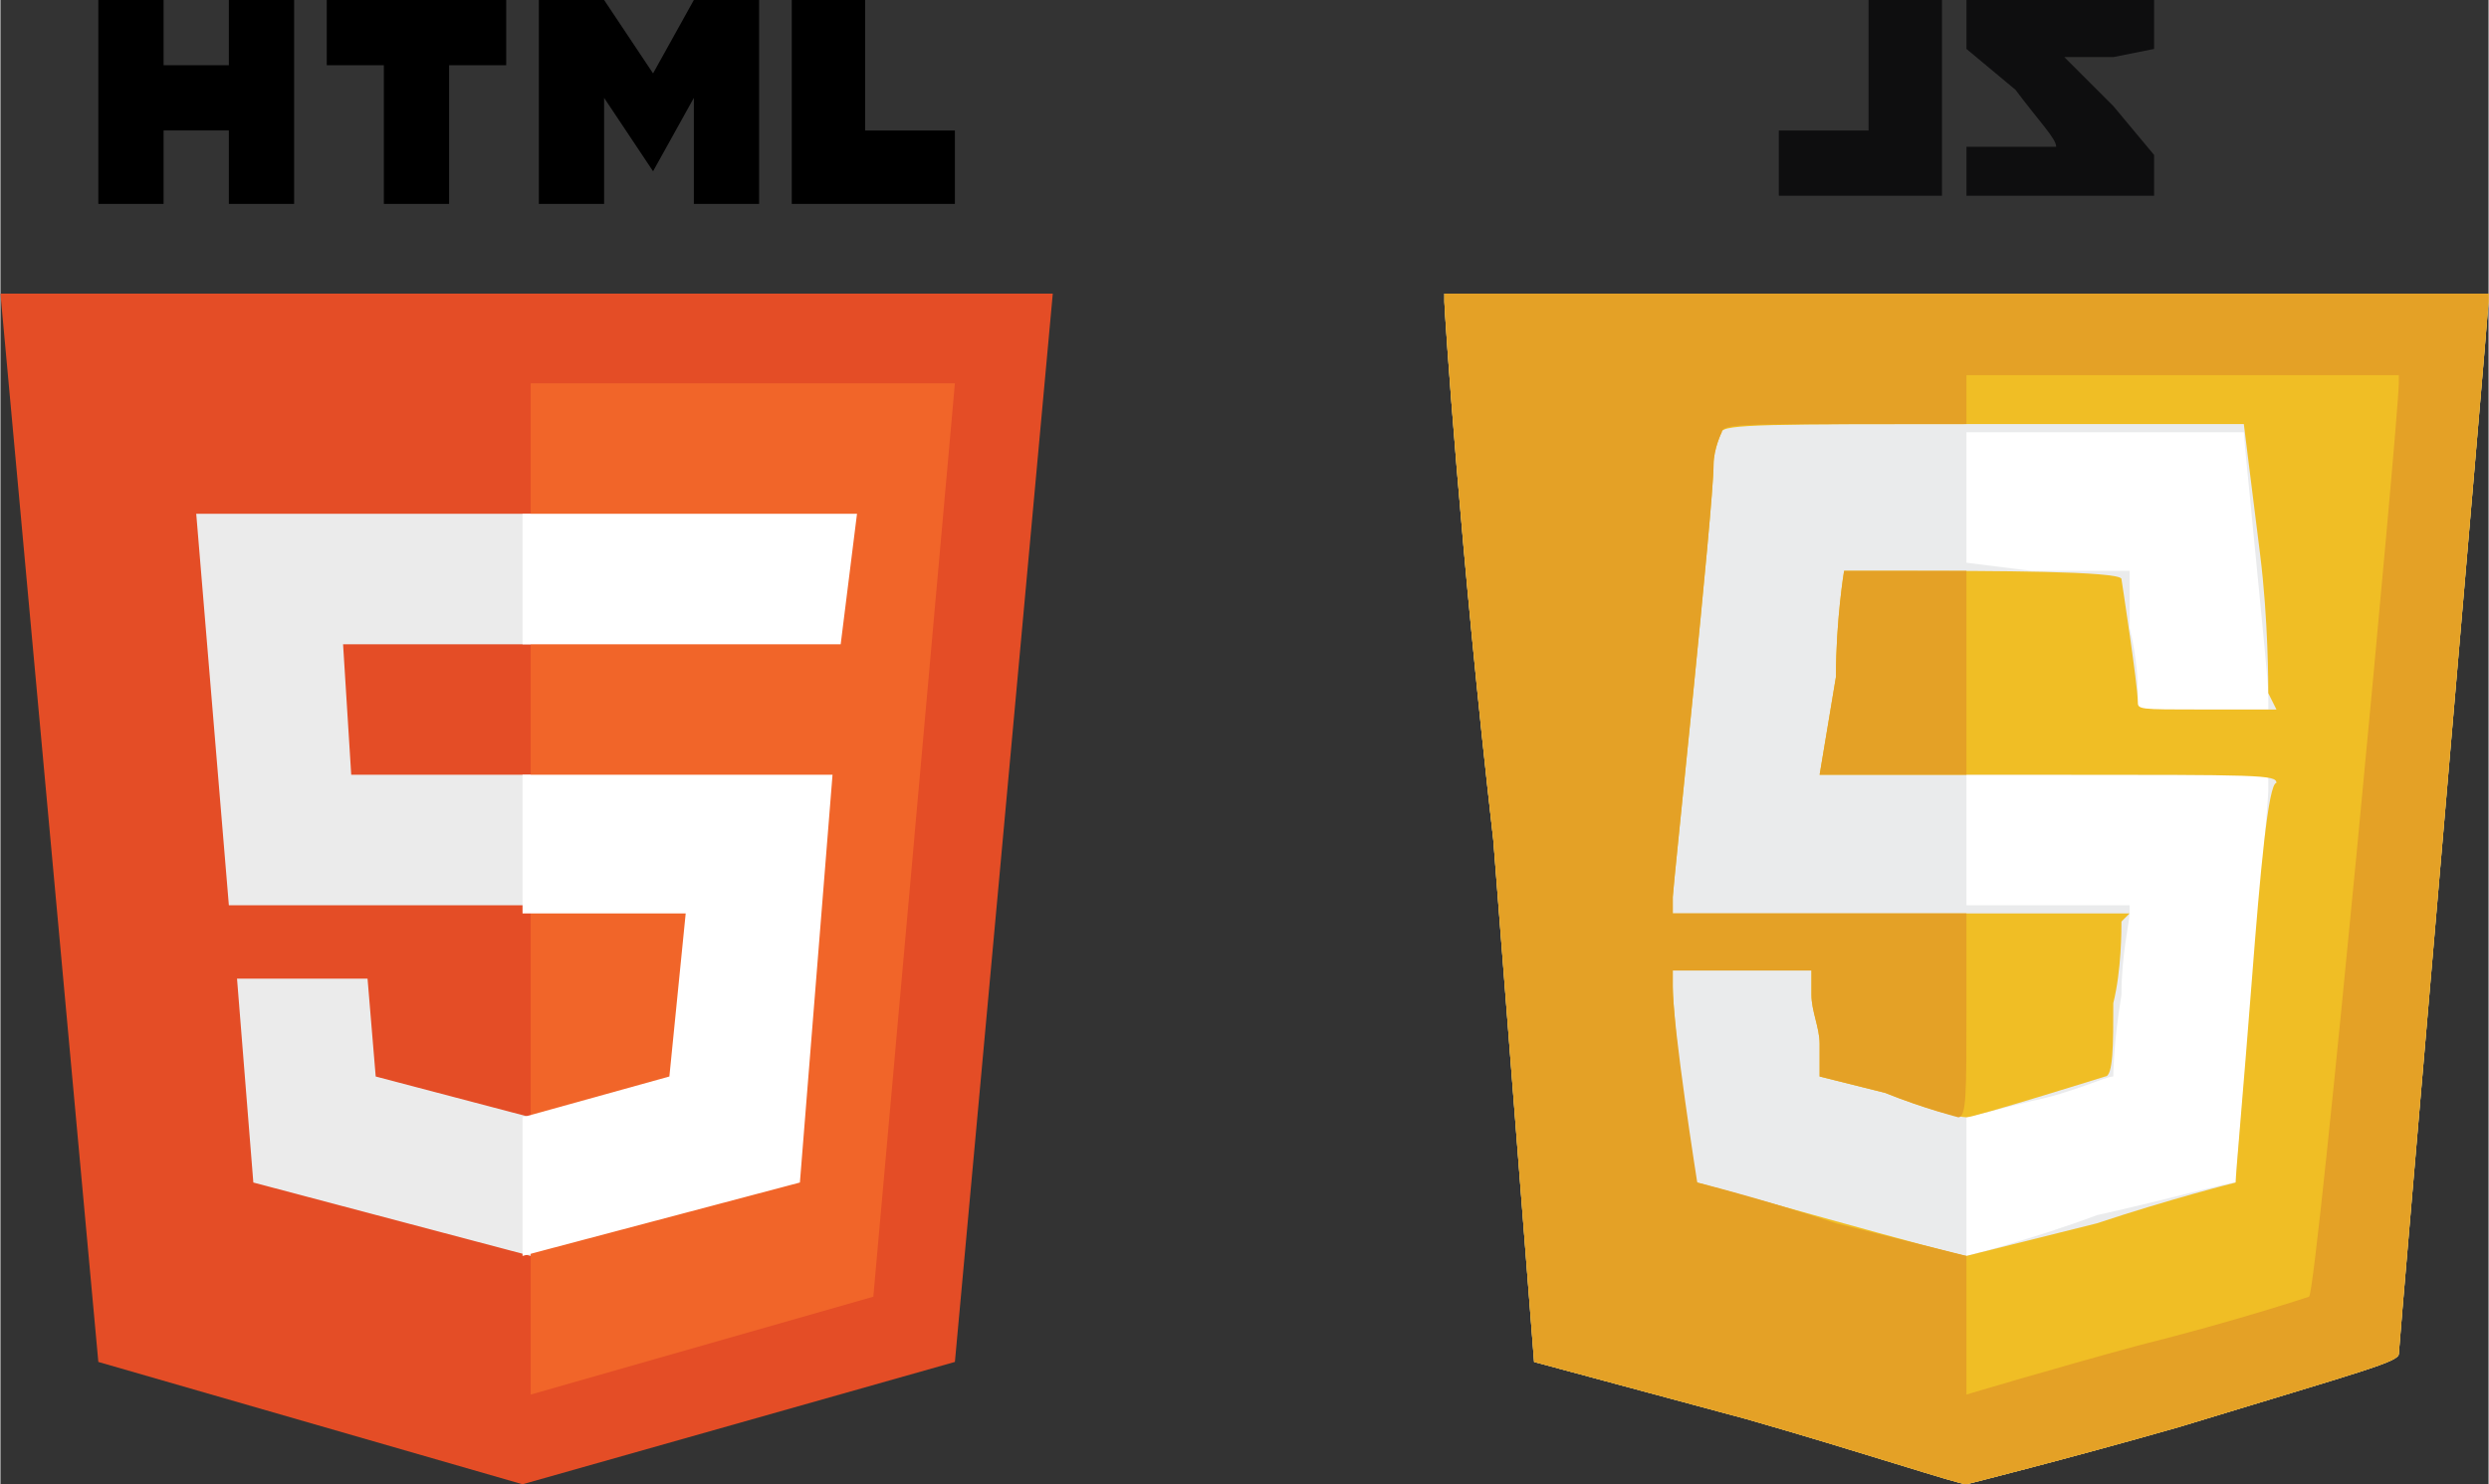
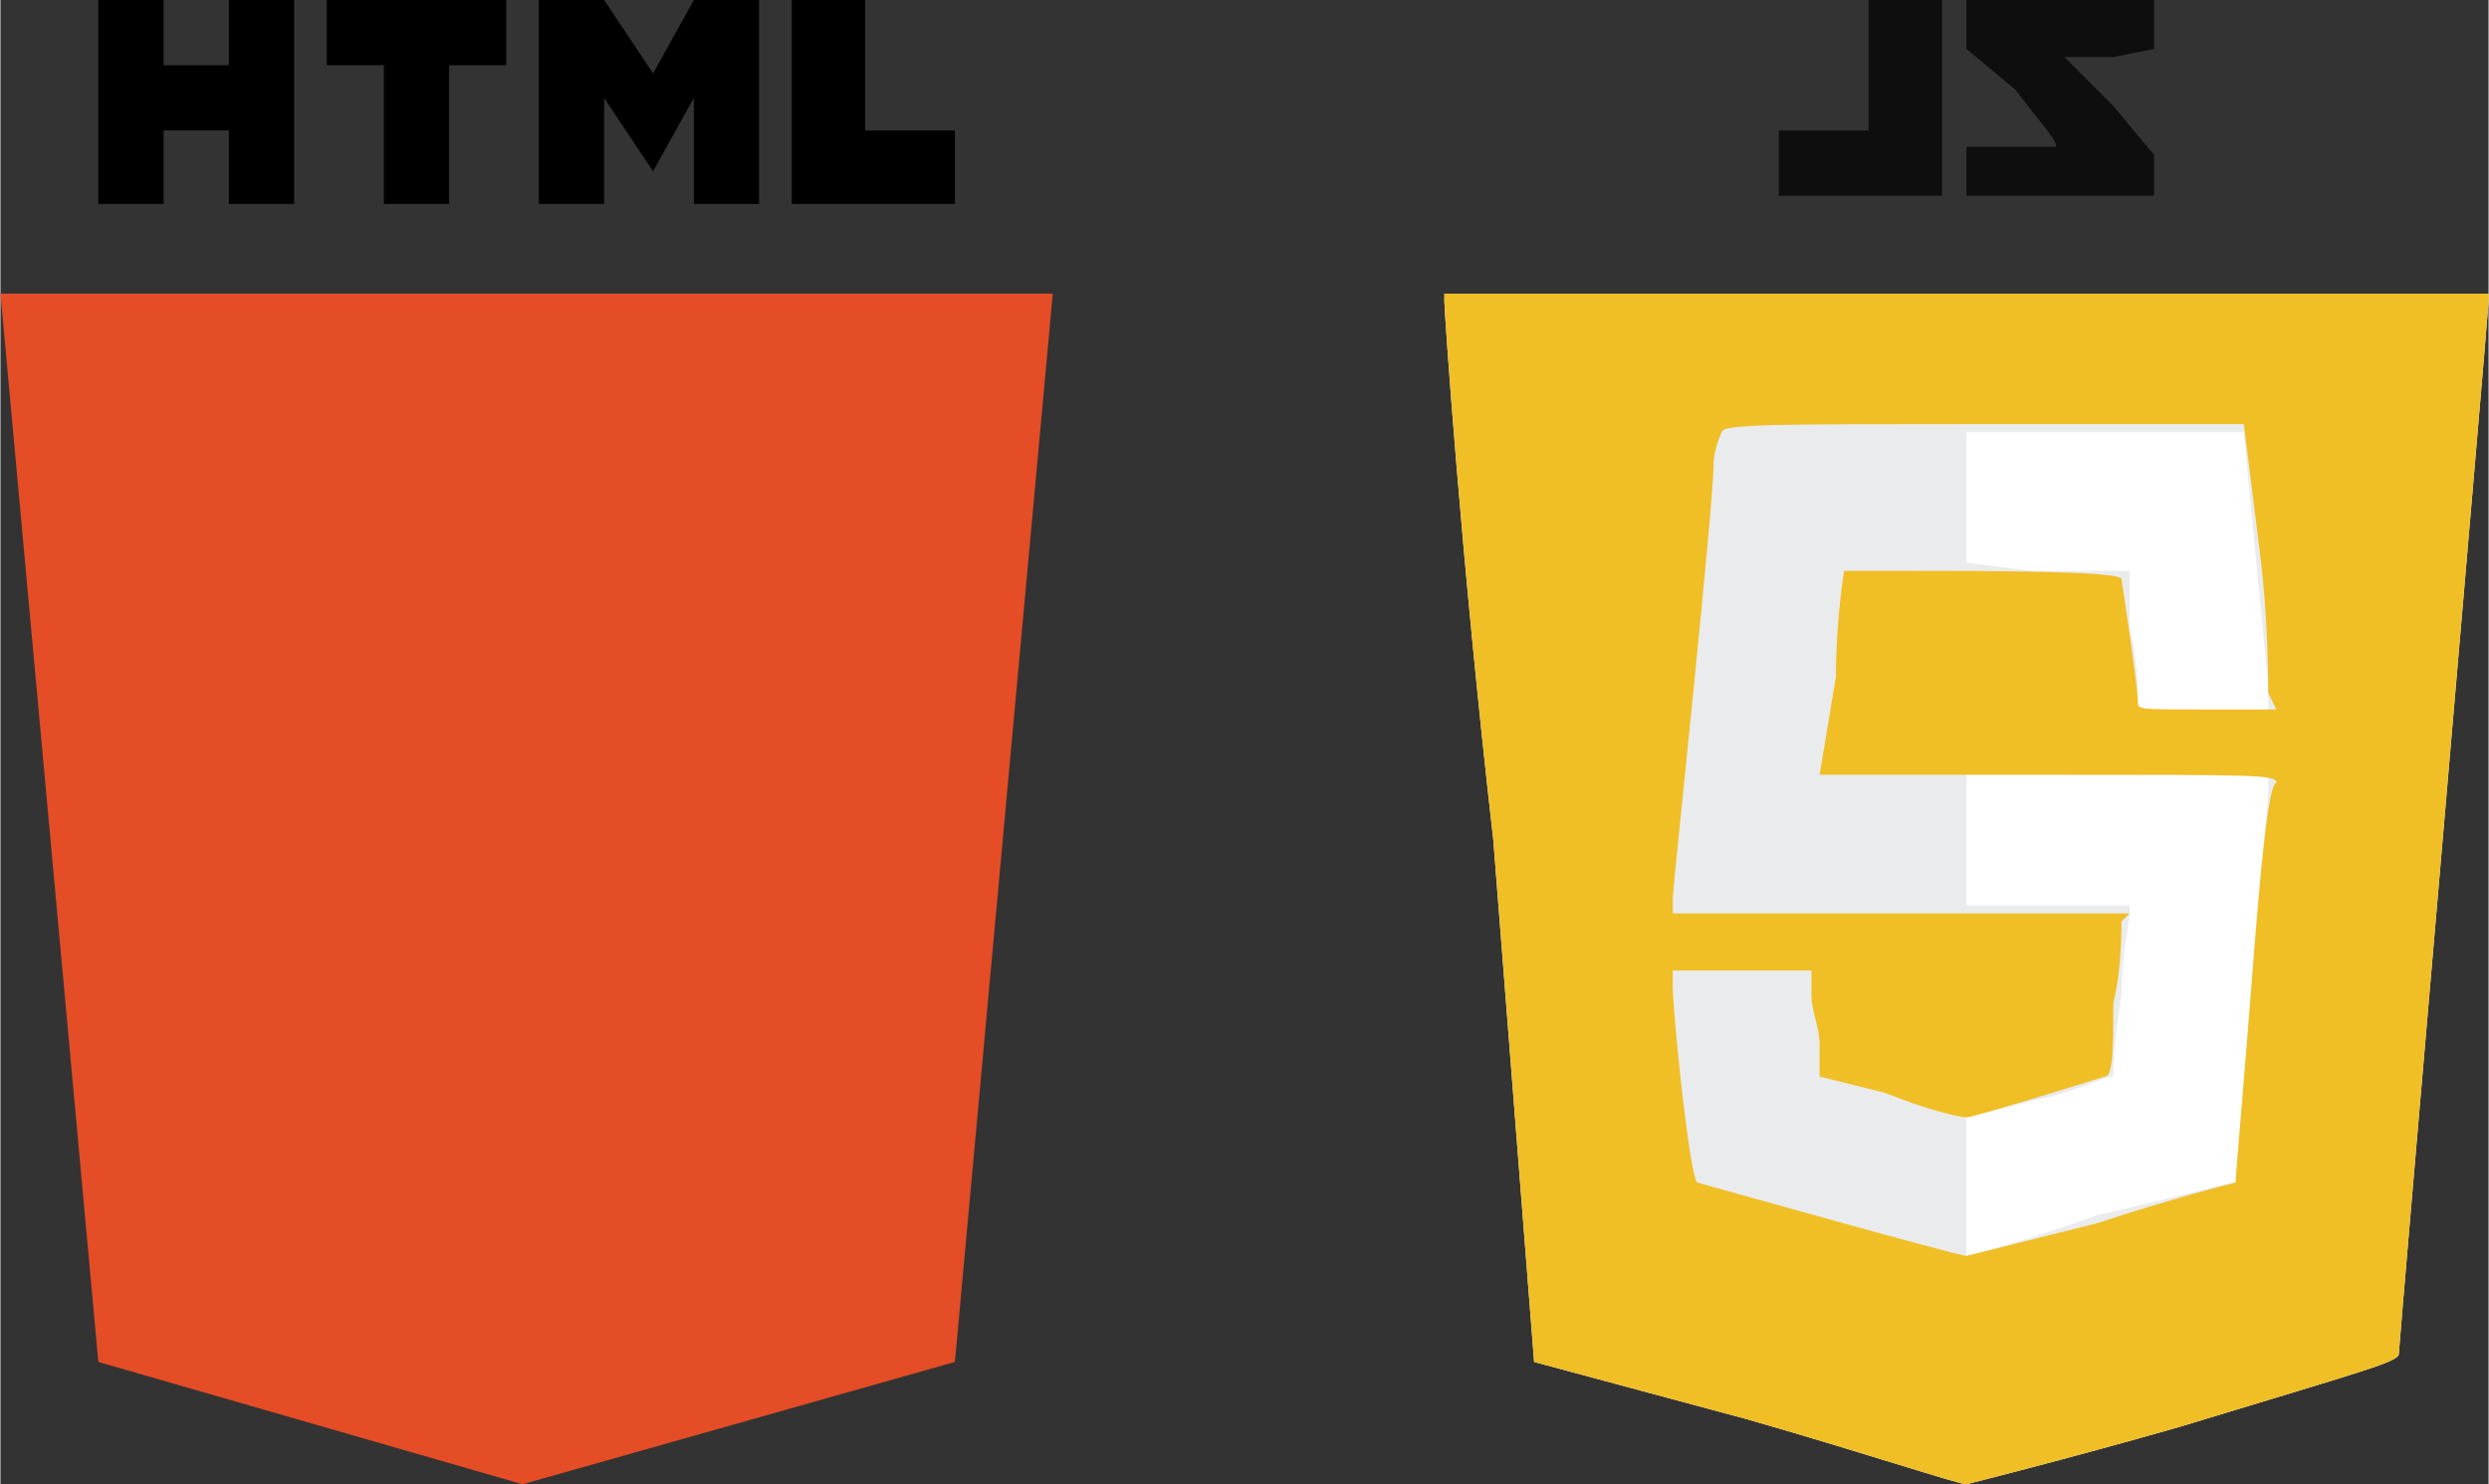
<svg xmlns="http://www.w3.org/2000/svg" xml:space="preserve" width="31.049mm" height="18.521mm" version="1.1" style="shape-rendering:geometricPrecision; text-rendering:geometricPrecision; image-rendering:optimizeQuality; fill-rule:evenodd; clip-rule:evenodd" viewBox="0 0 305 182">
  <rect x="0" y="0" width="305" height="182" fill="#333333" stroke="none" />
  <defs>
    <style type="text/css">
   
    .fil5 {fill:black}
    .fil4 {fill:#0E0E0F}
    .fil6 {fill:#E44D26}
    .fil3 {fill:#E4A126}
    .fil1 {fill:#EAEBEC}
    .fil8 {fill:#EBEBEB}
    .fil2 {fill:#F0BE25}
    .fil7 {fill:#F16529}
    .fil0 {fill:white}
   
  </style>
  </defs>
  <g id="Слой_x0020_1">
    <path class="fil0" d="M177 36l0 1c0,1 2,31 6,66l5 64 26 7c14,4 26,8 27,8 0,0 12,-3 26,-7 23,-7 27,-8 27,-9 0,-1 11,-128 11,-129l0 -1 -64 0 -64 0z" />
    <path class="fil1" d="M216 170l-18 -5 0 -1c0,-2 -14,-123 -14,-125 0,-1 -4,1 54,1 62,0 62,-4 62,-3 0,3 -9,126 -9,126 -1,1 -46,14 -48,14 -1,0 -13,-3 -27,-7zm41 -21c9,-2 16,-4 17,-4 0,-1 1,-11 2,-24 1,-12 2,-23 2,-24l0 -2 -19 0 -18 0 0 8 0 8 10 0 10 0 0 1c0,1 -1,5 -1,10 -1,6 -1,10 -1,10 -1,0 -5,2 -10,3l-8 2 0 8c0,6 0,9 0,9 0,0 8,-2 16,-5zm21 -64c0,-2 -3,-31 -3,-32 0,0 -1,0 -17,0l-17 0 0 8 0 8 8 1c4,0 8,0 10,0l2 0 0 7c1,4 1,7 1,8l0 2 8 0 8 0 0 -2z" />
    <path class="fil2" d="M214 174l-26 -7 -5 -64c-4,-35 -6,-65 -6,-66l0 -1 64 0 64 0 0 1c0,1 -11,128 -11,129 0,1 -4,2 -27,9 -14,4 -26,7 -26,7 -1,0 -13,-4 -27,-8zm43 -24c9,-3 17,-5 17,-5 0,-1 1,-12 2,-25 1,-13 2,-24 3,-24 0,-1 -2,-1 -28,-1l-28 0 2 -12c0,-7 1,-13 1,-13 0,0 4,0 9,0 8,0 25,0 25,1 0,0 2,13 2,15 0,1 0,1 8,1l9 0 -1 -2c0,-1 0,-9 -1,-17l-2 -16 -32 0c-26,0 -32,0 -32,1 0,0 -1,2 -1,4 0,5 -5,52 -5,53l0 2 28 0 28 0 -1 1c0,1 0,6 -1,10 0,5 0,9 -1,9 0,0 -16,5 -17,5 -1,0 -5,-1 -10,-3l-8 -2 0 -4c0,-2 -1,-4 -1,-6l0 -3 -8 0 -9 0 0 2c0,3 2,23 3,24 0,0 32,9 33,9 0,0 8,-2 16,-4z" />
-     <path class="fil3" d="M214 174l-26 -7 -5 -64c-4,-35 -6,-65 -6,-66l0 -1 64 0 64 0 0 1c0,1 -11,128 -11,129 0,1 -4,2 -27,9 -14,4 -26,7 -26,7 -1,0 -13,-4 -27,-8zm48 -9c12,-3 21,-6 21,-6 1,-1 11,-108 11,-112l0 -1 -27 0 -26 0 0 3 0 3 -15 0c-12,0 -15,0 -15,1 0,0 -1,2 -1,4 0,5 -5,52 -5,53l0 2 18 0 18 0 0 12c0,10 0,13 -1,13 0,0 -4,-1 -9,-3l-8 -2 0 -4c0,-2 -1,-4 -1,-6l0 -3 -8 0 -9 0 0 2c0,5 3,24 3,24 0,0 8,2 17,5l16 4 0 8c0,5 0,9 0,9 0,0 10,-3 21,-6zm-37 -82c0,-7 1,-13 1,-13 0,0 3,0 8,0l7 0 0 12 0 13 -9 0 -9 0 2 -12z" />
    <path class="fil4" d="M218 20l0 -4 5 0 6 0 0 -8 0 -8 4 0 5 0 0 12 0 12 -10 0 -10 0 0 -4zm23 1l0 -3 6 0c3,0 5,0 5,0 0,-1 -2,-3 -5,-7l-6 -5 0 -3 0 -3 12 0 11 0 0 3 0 3 -5 1 -6 0 6 6 5 6 0 2 0 3 -11 0 -12 0 0 -3z" />
    <g>
      <path class="fil5" d="M12 0l8 0 0 8 8 0 0 -8 8 0 0 25 -8 0 0 -9 -8 0 0 9 -8 0 0 -25zm35 8l-7 0 0 -8 22 0 0 8 -7 0 0 17 -8 0 0 -17zm19 -8l8 0 6 9 5 -9 8 0 0 25 -8 0 0 -13 -5 9 -6 -9 0 13 -8 0 0 -25zm31 0l9 0 0 16 11 0 0 9 -20 0 0 -25zm0 0l0 0 0 0z" />
    </g>
    <g>
      <path class="fil6" d="M12 167l-12 -131 129 0 -12 131 -53 15 -52 -15zm0 0l0 0 0 0z" />
    </g>
    <g>
-       <path class="fil7" d="M65 171l0 -124 52 0 -10 112 -42 12zm0 0l0 0 0 0z" />
-     </g>
+       </g>
    <g>
-       <path class="fil8" d="M24 63l41 0 0 16 -23 0 1 16 22 0 0 16 -37 0 -4 -48zm5 57l16 0 1 12 19 5 0 17 -34 -9 -2 -25zm0 0l0 0 0 0z" />
-     </g>
+       </g>
    <g>
-       <path class="fil0" d="M105 63l-41 0 0 16 39 0 2 -16zm-3 32l-38 0 0 17 20 0 -2 20 -18 5 0 17 34 -9 4 -50zm0 0l0 0 0 0z" />
-     </g>
+       </g>
  </g>
</svg>